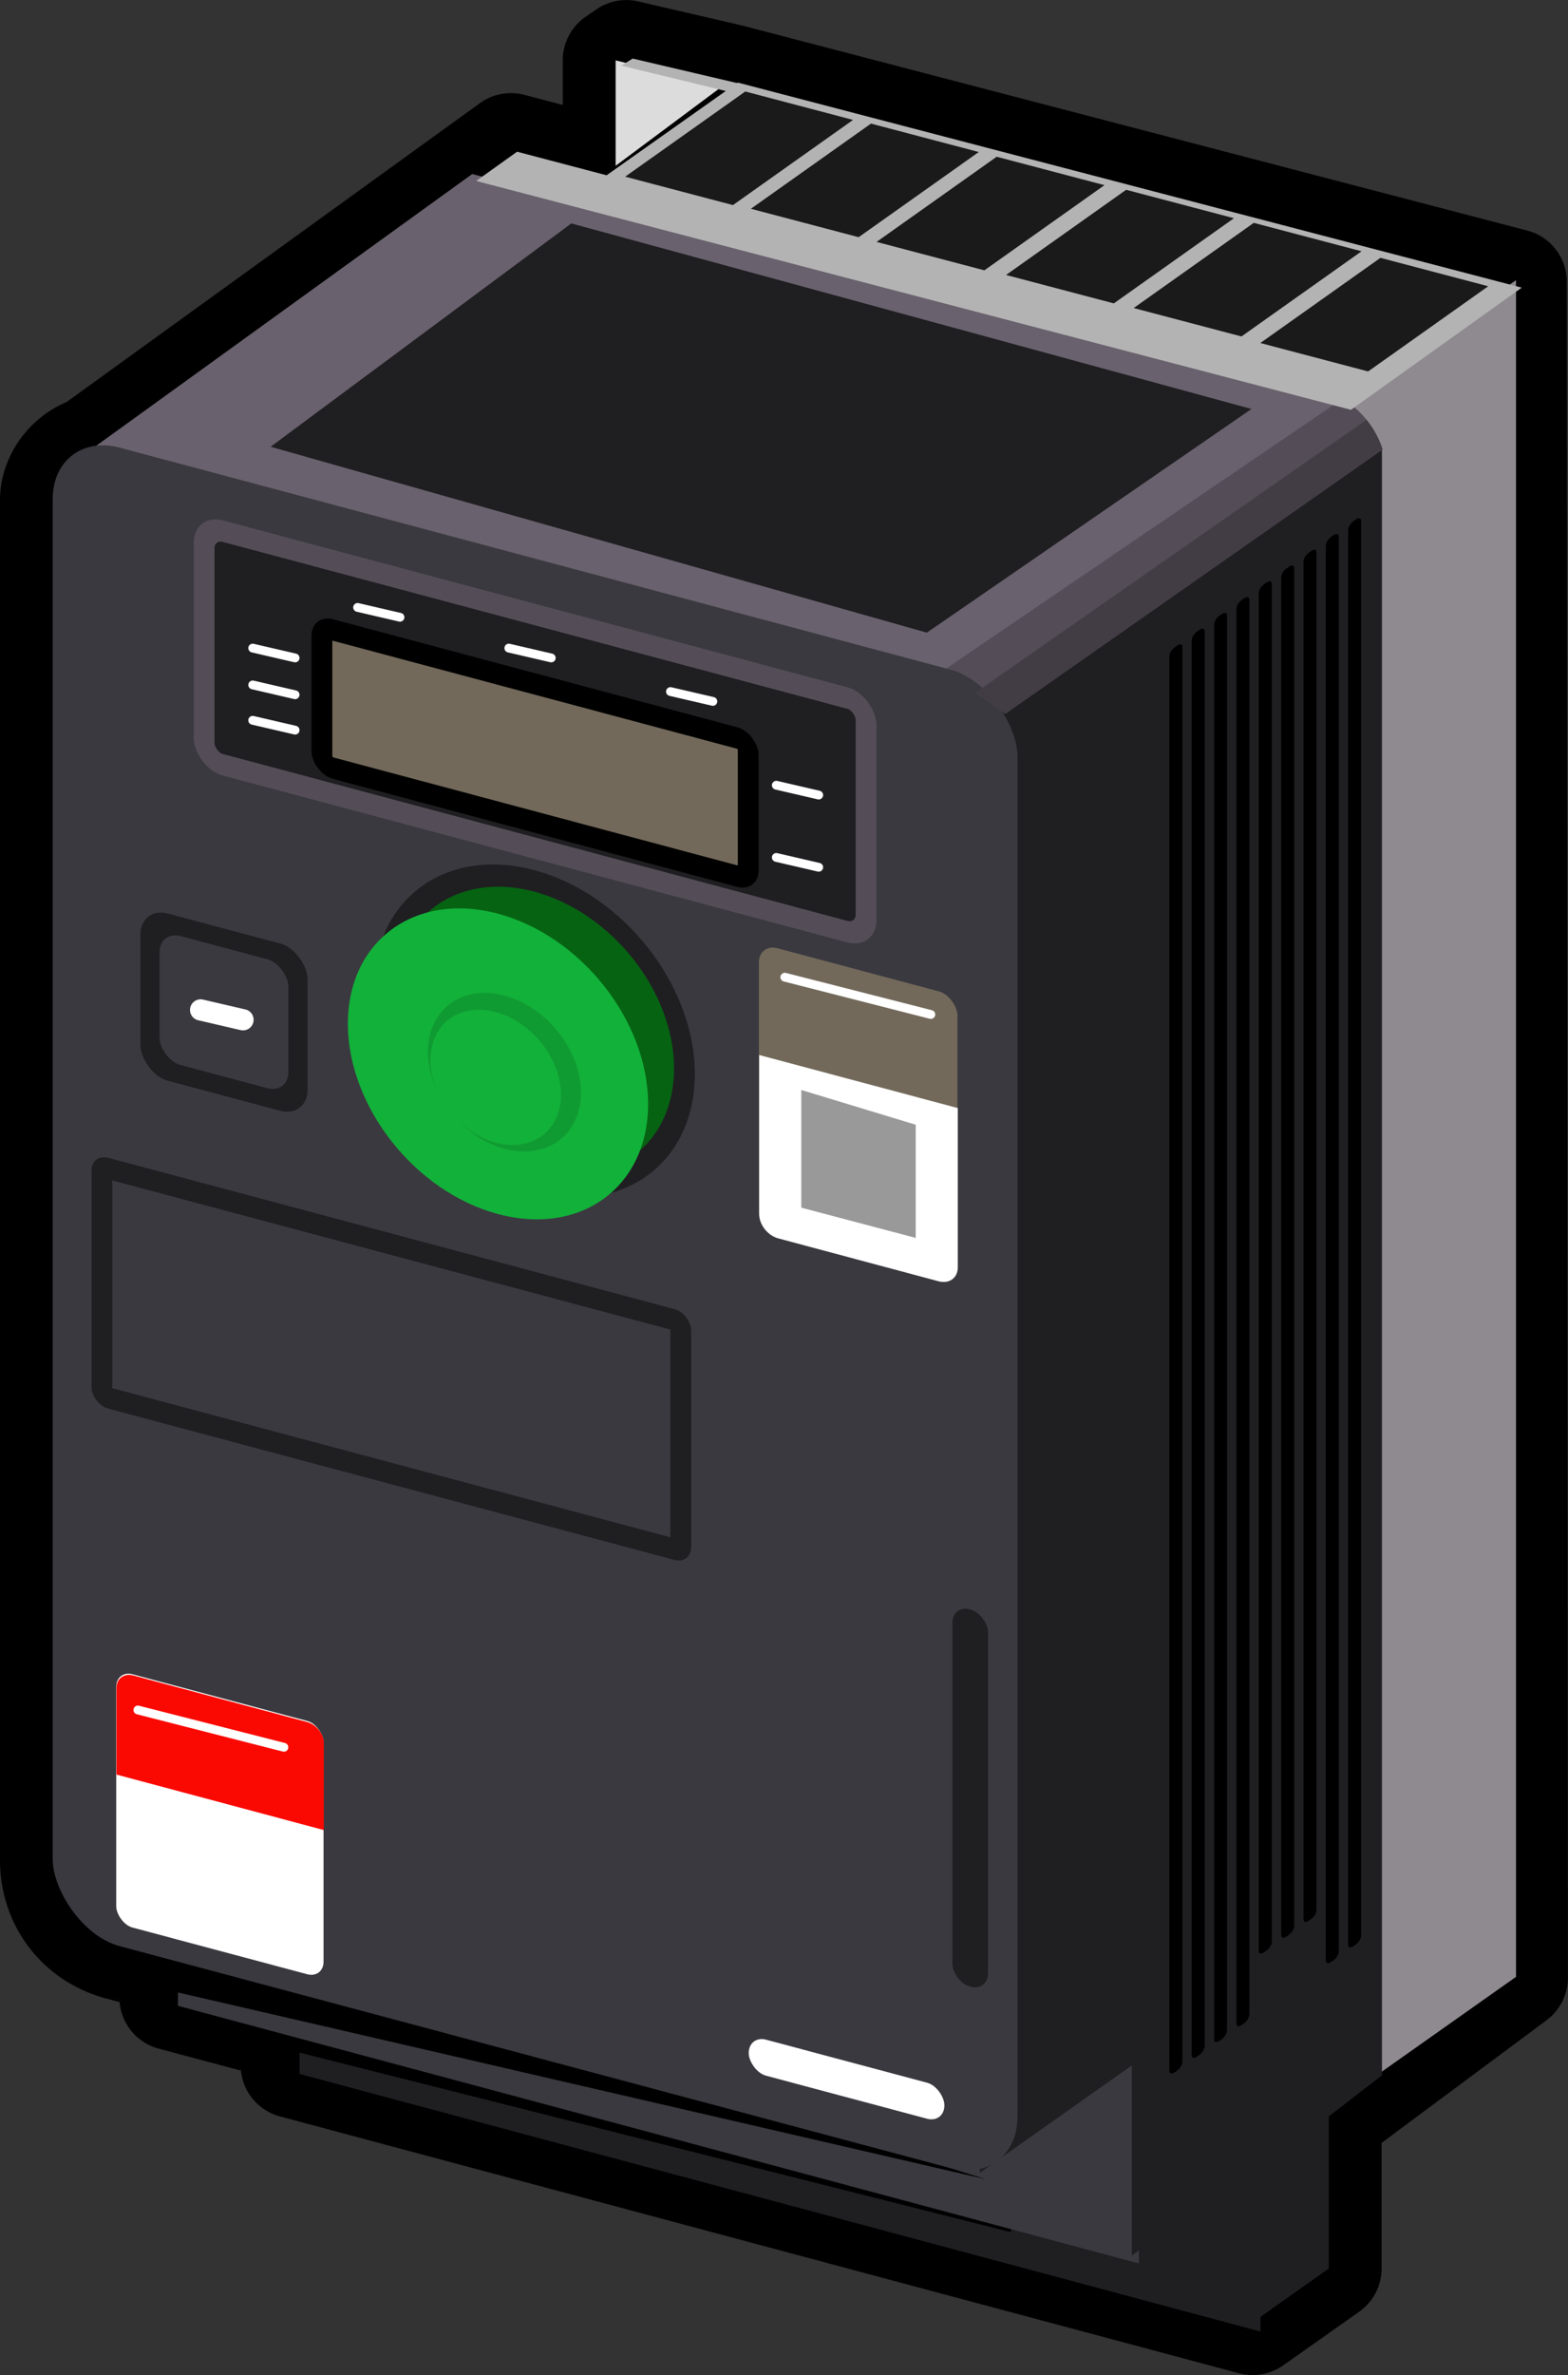
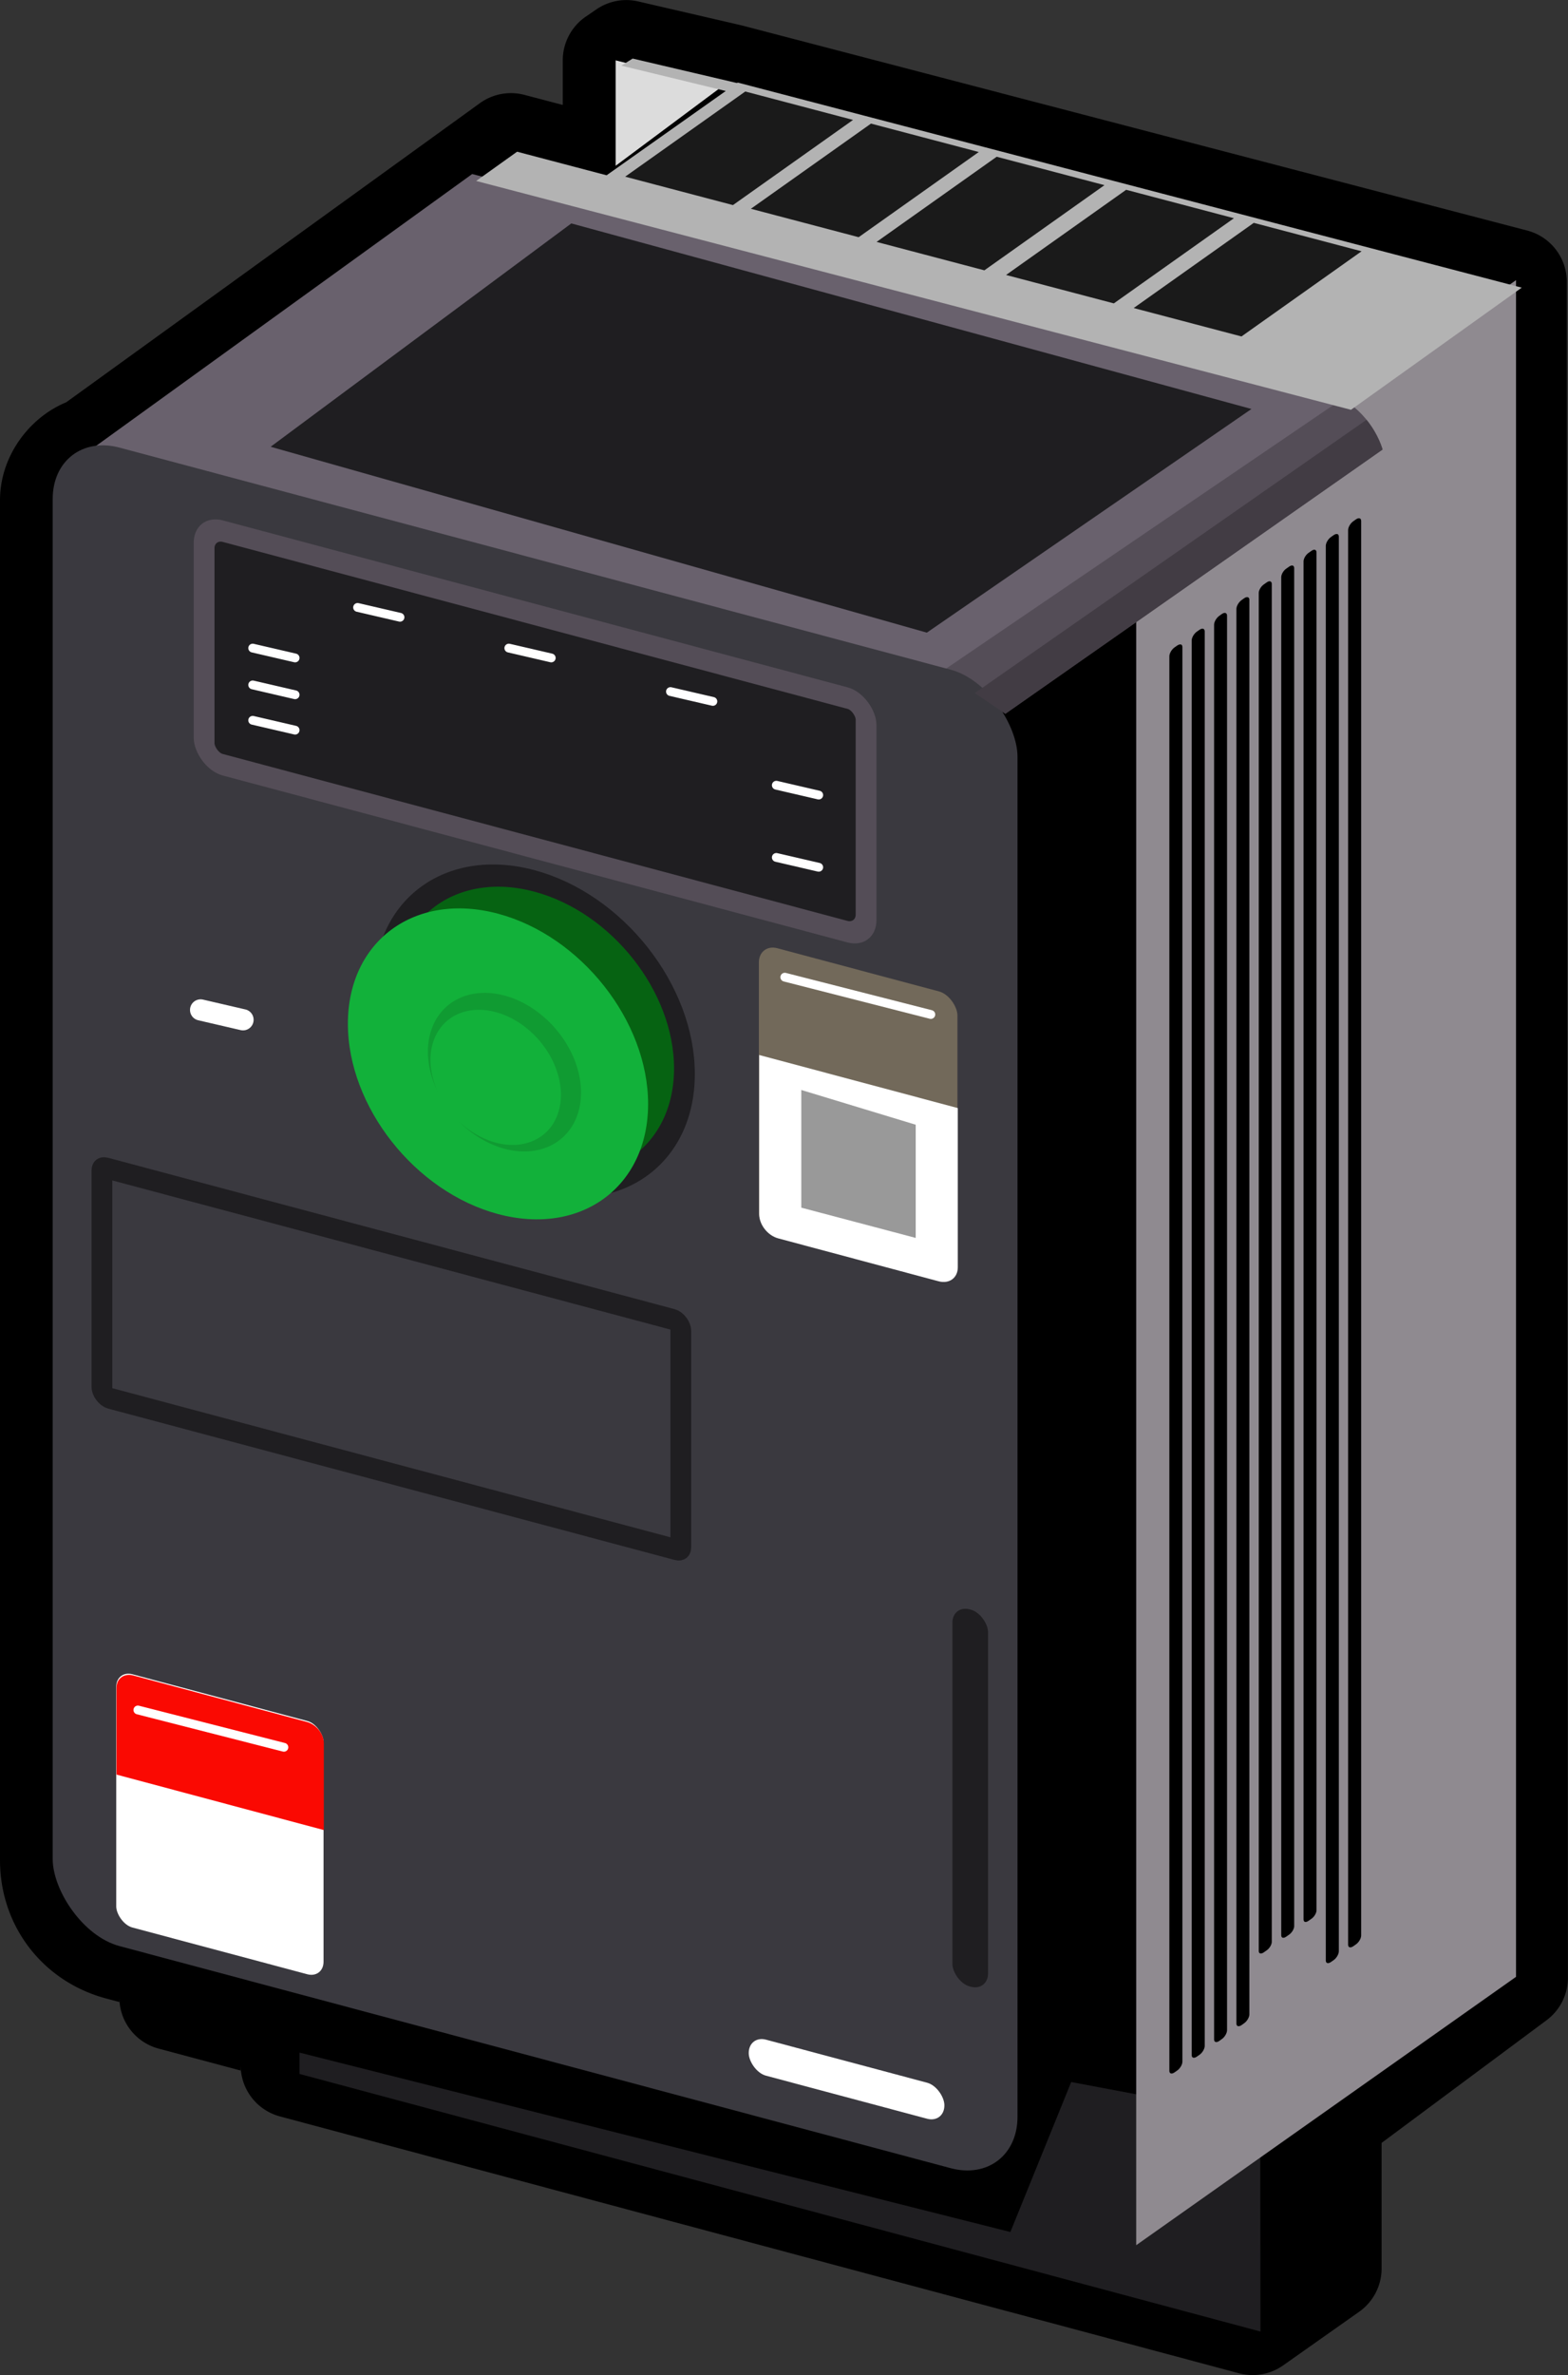
<svg xmlns="http://www.w3.org/2000/svg" xmlns:ns1="http://www.inkscape.org/namespaces/inkscape" xmlns:ns2="http://sodipodi.sourceforge.net/DTD/sodipodi-0.dtd" width="19.596mm" height="29.669mm" viewBox="0 0 19.596 29.669" version="1.1" id="svg6065" ns1:version="1.0.1 (3bc2e813f5, 2020-09-07)" ns2:docname="ATVTiny.svg">
  <rect x="0" y="0" width="19.596" height="29.669" fill="#333333" stroke="none" />
  <defs id="defs6059" />
  <ns2:namedview id="base" pagecolor="#ffffff" bordercolor="#666666" borderopacity="1.0" ns1:pageopacity="0.0" ns1:pageshadow="2" ns1:zoom="3.959798" ns1:cx="51.572866" ns1:cy="80.50628" ns1:document-units="mm" ns1:current-layer="layer1" ns1:document-rotation="0" showgrid="false" fit-margin-top="0" fit-margin-left="0" fit-margin-right="0" fit-margin-bottom="0" ns1:window-width="1438" ns1:window-height="1040" ns1:window-x="26" ns1:window-y="0" ns1:window-maximized="0" />
  <g ns1:label="Calque 1" ns1:groupmode="layer" id="layer1" transform="translate(-58.089,-57.328)">
    <g id="g2984" transform="translate(15.066,14.069)">
      <path ns1:connector-curvature="0" style="color:#000000;font-style:normal;font-variant:normal;font-weight:normal;font-stretch:normal;font-size:medium;line-height:normal;font-family:sans-serif;font-variant-ligatures:normal;font-variant-position:normal;font-variant-caps:normal;font-variant-numeric:normal;font-variant-alternates:normal;font-feature-settings:normal;text-indent:0;text-align:start;text-decoration:none;text-decoration-line:none;text-decoration-style:solid;text-decoration-color:#000000;letter-spacing:normal;word-spacing:normal;text-transform:none;writing-mode:lr-tb;direction:ltr;text-orientation:mixed;dominant-baseline:auto;baseline-shift:baseline;text-anchor:start;white-space:normal;shape-padding:0;clip-rule:nonzero;display:inline;overflow:visible;visibility:visible;opacity:1;isolation:auto;mix-blend-mode:normal;color-interpolation:sRGB;color-interpolation-filters:linearRGB;solid-color:#000000;solid-opacity:1;vector-effect:none;fill:#000000;fill-opacity:1;fill-rule:nonzero;stroke:none;stroke-width:1.323;stroke-linecap:butt;stroke-linejoin:round;stroke-miterlimit:4;stroke-dasharray:none;stroke-dashoffset:0;stroke-opacity:1;color-rendering:auto;image-rendering:auto;shape-rendering:auto;text-rendering:auto;enable-background:accumulate" d="m 50.868,43.26 a 0.662,0.662 0 0 0 -0.393,0.117 l -0.133,0.091 a 0.662,0.662 0 0 0 -0.286,0.545 v 0.557 l -0.48,-0.126 a 0.662,0.662 0 0 0 -0.556,0.104 l -5.169,3.736 c -0.478,0.198 -0.828,0.69 -0.828,1.222 v 16.99 c 0,0.822 0.532,1.515 1.326,1.728 a 0.662,0.662 0 0 0 5.16e-4,0 l 0.165,0.044 v -0.057 a 0.662,0.662 0 0 0 0.49,0.639 l 1.026,0.274 V 69.058 a 0.662,0.662 0 0 0 0.49,0.639 l 11.987,3.209 a 0.662,0.662 0 0 0 0.552,-0.099 l 0.95,-0.67 a 0.662,0.662 0 0 0 0.28,-0.541 V 70.028 L 62.352,68.495 A 0.662,0.662 0 0 0 62.618,67.963 L 62.604,46.778 a 0.662,0.662 0 0 0 -0.495,-0.639 l -9.787,-2.555 a 0.662,0.662 0 0 0 -0.018,-0.005 L 50.999,43.277 a 0.662,0.662 0 0 0 -0.131,-0.017 z" id="path2866" />
      <path style="fill:#dcdcdc;fill-opacity:1;stroke:none;stroke-width:0.265px;stroke-linecap:butt;stroke-linejoin:miter;stroke-opacity:1" d="m 50.717,44.013 v 1.317 l 1.323,-0.986 z" id="path2835" ns1:connector-curvature="0" ns2:nodetypes="cccc" />
      <path style="fill:#69616d;fill-opacity:1;stroke:none;stroke-width:0.265px;stroke-linecap:butt;stroke-linejoin:miter;stroke-opacity:1" d="M 43.987,49 55.377,52.083 60.004,48.315 48.924,45.433 Z" id="path2765" ns1:connector-curvature="0" ns2:nodetypes="ccccc" />
      <path ns1:connector-curvature="0" style="opacity:1;vector-effect:none;fill:#1f1e21;fill-opacity:1;stroke:none;stroke-width:0.228;stroke-linecap:butt;stroke-linejoin:miter;stroke-miterlimit:4;stroke-dasharray:none;stroke-dashoffset:0;stroke-opacity:1;paint-order:fill markers stroke" d="m 176.475,254.523 v 0.672 l 19.99,3.098 z m 0,5.477 v 1.006 l 45.32,12.143 -0.012,-10.082 -8.914,-1.68 L 210,268.457 Z" transform="scale(0.265)" id="path2726" />
-       <path ns1:connector-curvature="0" style="opacity:1;vector-effect:none;fill:#3a393f;fill-opacity:1;stroke:none;stroke-width:0.228;stroke-linecap:butt;stroke-linejoin:miter;stroke-miterlimit:4;stroke-dasharray:none;stroke-dashoffset:0;stroke-opacity:1;paint-order:fill markers stroke" d="m 170.742,251.314 v 2.715 l 38.107,11.943 -38.107,-8.807 v 0.631 l 45.32,12.143 -0.014,-10.082 z" transform="scale(0.265)" id="path2724" />
      <rect ry="0" y="90.524" x="-75.85" height="21.195" width="5.81" id="rect2684" style="opacity:1;vector-effect:none;fill:#8f8a90;fill-opacity:1;fill-rule:nonzero;stroke:none;stroke-width:0.071;stroke-linecap:butt;stroke-linejoin:miter;stroke-miterlimit:4;stroke-dasharray:none;stroke-dashoffset:0;stroke-opacity:1;paint-order:fill markers stroke" transform="matrix(-0.817,0.577,0,1,0,0)" />
-       <path ns1:connector-curvature="0" style="opacity:1;vector-effect:none;fill:#1f1e21;fill-opacity:1;fill-rule:nonzero;stroke:none;stroke-width:0.06;stroke-linecap:butt;stroke-linejoin:miter;stroke-miterlimit:4;stroke-dasharray:none;stroke-dashoffset:0;stroke-opacity:1;paint-order:fill markers stroke" d="m 60.294,48.871 v 20.313 l -0.664,0.512 v 1.901 l -0.953,0.673 v -1.901 l -1.509,1.066 v -2.375 l -1.9,1.342 V 51.492 l 1.9,-1.342 z" id="rect2680" ns2:nodetypes="cccccccccccc" />
      <path ns2:nodetypes="cccssccssccccssccssccccssccssccccssccssccccssccssccccssccssccccssccssccccssccsscsccssccsss" ns1:connector-curvature="0" id="rect2690" d="m 60.014,49.734 c -0.012,-0.003 -0.028,7.94e-4 -0.045,0.013 l -0.033,0.023 c -0.036,0.025 -0.065,0.075 -0.065,0.111 v 17.671 c 0,0.036 0.029,0.044 0.065,0.019 l 0.033,-0.023 c 0.036,-0.025 0.065,-0.075 0.065,-0.111 V 49.767 c 0,-0.018 -0.007,-0.029 -0.019,-0.033 z m -0.279,0.197 c -0.012,-0.003 -0.028,7.94e-4 -0.045,0.013 l -0.033,0.023 c -0.036,0.025 -0.065,0.075 -0.065,0.111 v 17.671 c 0,0.036 0.029,0.044 0.065,0.019 l 0.033,-0.023 c 0.036,-0.025 0.065,-0.075 0.065,-0.111 v -17.671 c 0,-0.018 -0.007,-0.029 -0.019,-0.033 z m -0.278,0.196 c -0.011,-0.003 -0.027,7.93e-4 -0.044,0.013 l -0.037,0.026 c -0.035,0.024 -0.062,0.072 -0.062,0.106 v 16.964 c 0,0.035 0.027,0.042 0.062,0.018 l 0.037,-0.026 c 0.035,-0.024 0.063,-0.072 0.063,-0.106 V 50.159 c 0,-0.017 -0.007,-0.028 -0.018,-0.031 z m -0.279,0.197 c -0.011,-0.003 -0.027,7.93e-4 -0.044,0.013 l -0.037,0.026 c -0.035,0.024 -0.062,0.072 -0.062,0.106 v 16.964 c 0,0.035 0.027,0.043 0.062,0.019 l 0.037,-0.026 c 0.035,-0.024 0.063,-0.072 0.063,-0.106 v -16.964 c 0,-0.017 -0.007,-0.028 -0.018,-0.032 z m -0.28,0.197 c -0.011,-0.003 -0.027,7.93e-4 -0.044,0.013 l -0.037,0.026 c -0.035,0.024 -0.063,0.072 -0.063,0.106 v 16.964 c 0,0.035 0.028,0.042 0.063,0.018 l 0.037,-0.026 c 0.035,-0.024 0.063,-0.071 0.063,-0.106 V 50.553 c 0,-0.017 -0.007,-0.028 -0.019,-0.031 z m -0.28,0.198 c -0.012,-0.003 -0.028,7.94e-4 -0.046,0.013 l -0.032,0.023 c -0.036,0.025 -0.065,0.075 -0.065,0.111 v 17.671 c 0,0.036 0.029,0.044 0.065,0.019 l 0.032,-0.023 c 0.036,-0.025 0.065,-0.075 0.065,-0.111 V 50.752 c 0,-0.018 -0.007,-0.029 -0.019,-0.032 z m -0.279,0.197 c -0.012,-0.003 -0.028,7.94e-4 -0.046,0.013 l -0.032,0.023 c -0.036,0.025 -0.065,0.075 -0.065,0.111 v 17.672 c 0,0.036 0.029,0.044 0.065,0.019 l 0.032,-0.023 c 0.036,-0.025 0.065,-0.075 0.065,-0.111 V 50.95 c 0,-0.018 -0.007,-0.029 -0.019,-0.033 z m -0.279,0.197 c -0.012,-0.003 -0.028,7.94e-4 -0.046,0.013 l -0.033,0.023 c -0.036,0.025 -0.065,0.075 -0.065,0.111 v 17.671 c 0,0.036 0.029,0.044 0.065,0.019 l 0.033,-0.023 c 0.036,-0.025 0.065,-0.075 0.065,-0.111 V 51.147 c 0,-0.018 -0.007,-0.029 -0.019,-0.033 z m -0.279,0.197 c -0.012,-0.003 -0.028,7.94e-4 -0.046,0.013 l -0.033,0.023 c -0.036,0.025 -0.065,0.075 -0.065,0.111 v 17.671 c 0,0.036 0.029,0.044 0.065,0.019 l 0.033,-0.023 c 0.036,-0.025 0.065,-0.075 0.065,-0.111 v -17.671 c 0,-0.018 -0.007,-0.029 -0.019,-0.033 z" style="opacity:1;vector-effect:none;fill:#000000;fill-opacity:1;fill-rule:nonzero;stroke:none;stroke-width:0.06;stroke-linecap:butt;stroke-linejoin:miter;stroke-miterlimit:4;stroke-dasharray:none;stroke-dashoffset:0;stroke-opacity:1;paint-order:fill markers stroke" />
      <path ns2:nodetypes="ccccc" ns1:connector-curvature="0" id="path7016-5" d="m 59.798,48.243 -4.998,3.4 0.787,0.532 4.714,-3.301 c 0,0 -0.102,-0.4 -0.503,-0.631 z" style="fill:#544d57;fill-opacity:1;stroke:none;stroke-width:0.052px;stroke-linecap:butt;stroke-linejoin:miter;stroke-opacity:1" />
      <rect style="opacity:1;vector-effect:none;fill:#3a393f;fill-opacity:1;fill-rule:nonzero;stroke:none;stroke-width:0.061;stroke-linecap:butt;stroke-linejoin:miter;stroke-miterlimit:4;stroke-dasharray:none;stroke-dashoffset:0;stroke-opacity:1;paint-order:fill markers stroke" id="rect2620" width="12.482" height="18.719" x="45.219" y="36.961" ry="0.865" transform="matrix(0.966,0.258,0,1,0,0)" />
      <rect style="opacity:1;vector-effect:none;fill:#1f1e21;fill-opacity:1;fill-rule:nonzero;stroke:#544d57;stroke-width:0.269;stroke-linecap:butt;stroke-linejoin:miter;stroke-miterlimit:4;stroke-dasharray:none;stroke-dashoffset:0;stroke-opacity:1;paint-order:fill markers stroke" id="rect2620-1" width="8.564" height="2.918" x="47.178" y="37.66" ry="0.24" transform="matrix(0.966,0.258,0,1,0,0)" />
      <ellipse style="opacity:1;vector-effect:none;fill:#066312;fill-opacity:1;fill-rule:nonzero;stroke:#1f1e21;stroke-width:0.269;stroke-linecap:butt;stroke-linejoin:miter;stroke-miterlimit:4;stroke-dasharray:none;stroke-dashoffset:0;stroke-opacity:1;paint-order:fill markers stroke" id="path2637" cx="51.45" cy="42.865" rx="1.942" ry="1.876" transform="matrix(0.966,0.258,0,1,0,0)" />
-       <rect ry="0.352" y="42.62" x="46.354" height="2.089" width="2.162" id="rect2641" style="opacity:1;vector-effect:none;fill:#1f1e21;fill-opacity:1;fill-rule:nonzero;stroke:none;stroke-width:0.009;stroke-linecap:butt;stroke-linejoin:miter;stroke-miterlimit:4;stroke-dasharray:none;stroke-dashoffset:0;stroke-opacity:1;paint-order:fill markers stroke" transform="matrix(0.966,0.258,0,1,0,0)" />
      <rect style="opacity:1;vector-effect:none;fill:#3a393f;fill-opacity:1;fill-rule:nonzero;stroke:none;stroke-width:0.007;stroke-linecap:butt;stroke-linejoin:miter;stroke-miterlimit:4;stroke-dasharray:none;stroke-dashoffset:0;stroke-opacity:1;paint-order:fill markers stroke" id="rect2643" width="1.667" height="1.611" x="46.601" y="42.859" ry="0.271" transform="matrix(0.966,0.258,0,1,0,0)" />
      <rect style="opacity:1;vector-effect:none;fill:none;fill-opacity:1;fill-rule:nonzero;stroke:#1f1e21;stroke-width:0.269;stroke-linecap:butt;stroke-linejoin:miter;stroke-miterlimit:4;stroke-dasharray:none;stroke-dashoffset:0;stroke-opacity:1;paint-order:fill markers stroke" id="rect2645" width="7.489" height="2.864" x="45.856" y="46.005" ry="0.08" transform="matrix(0.966,0.258,0,1,0,0)" />
      <rect style="opacity:1;vector-effect:none;fill:#72695a;fill-opacity:1;fill-rule:nonzero;stroke:none;stroke-width:0.06;stroke-linecap:butt;stroke-linejoin:miter;stroke-miterlimit:4;stroke-dasharray:none;stroke-dashoffset:0;stroke-opacity:1;paint-order:fill markers stroke" id="rect2647" width="2.569" height="3.607" x="54.355" y="41.019" ry="0.239" transform="matrix(0.966,0.258,0,1,0,0)" />
      <path style="opacity:1;vector-effect:none;fill:#ffffff;fill-opacity:1;fill-rule:nonzero;stroke:none;stroke-width:0.059;stroke-linecap:butt;stroke-linejoin:miter;stroke-miterlimit:4;stroke-dasharray:none;stroke-dashoffset:0;stroke-opacity:1;paint-order:fill markers stroke" d="m 52.511,56.438 v 1.988 c 0,0.133 0.107,0.268 0.239,0.303 l 2.004,0.536 c 0.133,0.035 0.239,-0.043 0.239,-0.175 V 57.101 Z" id="rect2649" ns1:connector-curvature="0" />
      <rect style="opacity:1;vector-effect:none;fill:#1f1e21;fill-opacity:1;fill-rule:nonzero;stroke:none;stroke-width:0.06;stroke-linecap:butt;stroke-linejoin:miter;stroke-miterlimit:4;stroke-dasharray:none;stroke-dashoffset:0;stroke-opacity:1;paint-order:fill markers stroke" id="rect2654" width="0.461" height="4.71" x="56.859" y="48.636" ry="0.223" transform="matrix(0.966,0.258,0,1,0,0)" />
-       <rect ry="0.142" y="38.527" x="48.702" height="1.725" width="5.515" id="rect2656" style="opacity:1;vector-effect:none;fill:#72695a;fill-opacity:1;fill-rule:nonzero;stroke:#000000;stroke-width:0.269;stroke-linecap:butt;stroke-linejoin:miter;stroke-miterlimit:4;stroke-dasharray:none;stroke-dashoffset:0;stroke-opacity:1;paint-order:fill markers stroke" transform="matrix(0.966,0.258,0,1,0,0)" />
      <rect style="opacity:1;vector-effect:none;fill:#ffffff;fill-opacity:1;fill-rule:nonzero;stroke:none;stroke-width:0.058;stroke-linecap:butt;stroke-linejoin:miter;stroke-miterlimit:4;stroke-dasharray:none;stroke-dashoffset:0;stroke-opacity:1;paint-order:fill markers stroke" id="rect2647-0" width="2.682" height="3.164" x="46.041" y="52.241" ry="0.21" transform="matrix(0.966,0.258,0,1,0,0)" />
      <path style="opacity:1;vector-effect:none;fill:#fa0902;fill-opacity:1;fill-rule:nonzero;stroke:none;stroke-width:0.062;stroke-linecap:butt;stroke-linejoin:miter;stroke-miterlimit:4;stroke-dasharray:none;stroke-dashoffset:0;stroke-opacity:1;paint-order:fill markers stroke" d="m 44.689,64.189 c -0.116,-0.031 -0.21,0.038 -0.21,0.154 v 1.084 l 2.591,0.693 v -1.084 c 0,-0.116 -0.094,-0.235 -0.21,-0.266 z" id="rect2673" ns1:connector-curvature="0" />
      <rect style="opacity:1;vector-effect:none;fill:#ffffff;fill-opacity:1;fill-rule:nonzero;stroke:none;stroke-width:0.06;stroke-linecap:butt;stroke-linejoin:miter;stroke-miterlimit:4;stroke-dasharray:none;stroke-dashoffset:0;stroke-opacity:1;paint-order:fill markers stroke" id="rect2678" width="2.531" height="0.45" x="54.224" y="54.691" ry="0.223" transform="matrix(0.966,0.258,0,1,0,0)" />
      <ellipse transform="matrix(0.966,0.258,0,1,0,0)" ry="1.876" rx="1.942" cy="43.396" cx="50.98" id="ellipse2688" style="opacity:1;vector-effect:none;fill:#12b13a;fill-opacity:1;fill-rule:nonzero;stroke:none;stroke-width:0.058;stroke-linecap:butt;stroke-linejoin:miter;stroke-miterlimit:4;stroke-dasharray:none;stroke-dashoffset:0;stroke-opacity:1;paint-order:fill markers stroke" />
      <path id="path7021-9" d="m 60.101,48.503 -4.896,3.414 0.383,0.259 4.714,-3.301 c 0,0 -0.047,-0.182 -0.201,-0.372 z" style="fill:#423c44;fill-opacity:1;stroke:none;stroke-width:0.052px;stroke-linecap:butt;stroke-linejoin:miter;stroke-opacity:1" ns1:connector-curvature="0" ns2:nodetypes="ccccc" />
      <path ns1:connector-curvature="0" style="opacity:1;vector-effect:none;fill:#b3b3b3;fill-opacity:1;fill-rule:nonzero;stroke:none;stroke-width:0.053;stroke-linecap:butt;stroke-linejoin:miter;stroke-miterlimit:4;stroke-dasharray:none;stroke-dashoffset:0;stroke-opacity:1;paint-order:fill markers stroke" d="m 192.188,166.002 -0.535,0.334 4.924,1.195 -5.619,3.973 -4.221,-1.111 -1.93,1.379 41.256,10.787 8.053,-5.758 -36.975,-9.668 -0.031,0.023 z" transform="scale(0.265)" id="rect2785" />
-       <path style="opacity:1;vector-effect:none;fill:#1a1a1a;fill-opacity:1;fill-rule:nonzero;stroke:none;stroke-width:0.004;stroke-linecap:butt;stroke-linejoin:miter;stroke-miterlimit:4;stroke-dasharray:none;stroke-dashoffset:0;stroke-opacity:1;paint-order:fill markers stroke" d="m 60.275,46.48 -1.501,1.064 1.347,0.355 1.501,-1.064 z" id="rect2787" ns1:connector-curvature="0" ns2:nodetypes="ccccc" />
      <path ns2:nodetypes="ccccc" ns1:connector-curvature="0" id="path2819" d="m 58.692,46.043 -1.501,1.064 1.347,0.355 1.501,-1.064 z" style="opacity:1;vector-effect:none;fill:#1a1a1a;fill-opacity:1;fill-rule:nonzero;stroke:none;stroke-width:0.004;stroke-linecap:butt;stroke-linejoin:miter;stroke-miterlimit:4;stroke-dasharray:none;stroke-dashoffset:0;stroke-opacity:1;paint-order:fill markers stroke" />
      <path style="opacity:1;vector-effect:none;fill:#1a1a1a;fill-opacity:1;fill-rule:nonzero;stroke:none;stroke-width:0.004;stroke-linecap:butt;stroke-linejoin:miter;stroke-miterlimit:4;stroke-dasharray:none;stroke-dashoffset:0;stroke-opacity:1;paint-order:fill markers stroke" d="m 57.097,45.63 -1.501,1.064 1.347,0.355 1.501,-1.064 z" id="path2821" ns1:connector-curvature="0" ns2:nodetypes="ccccc" />
      <path ns2:nodetypes="ccccc" ns1:connector-curvature="0" id="path2823" d="m 55.479,45.217 -1.501,1.064 1.347,0.355 1.501,-1.064 z" style="opacity:1;vector-effect:none;fill:#1a1a1a;fill-opacity:1;fill-rule:nonzero;stroke:none;stroke-width:0.004;stroke-linecap:butt;stroke-linejoin:miter;stroke-miterlimit:4;stroke-dasharray:none;stroke-dashoffset:0;stroke-opacity:1;paint-order:fill markers stroke" ns1:transform-center-x="-1.3465402" ns1:transform-center-y="0.15355283" />
      <path ns1:transform-center-y="0.15355283" ns1:transform-center-x="-1.3465402" style="opacity:1;vector-effect:none;fill:#1a1a1a;fill-opacity:1;fill-rule:nonzero;stroke:none;stroke-width:0.004;stroke-linecap:butt;stroke-linejoin:miter;stroke-miterlimit:4;stroke-dasharray:none;stroke-dashoffset:0;stroke-opacity:1;paint-order:fill markers stroke" d="m 53.908,44.803 -1.501,1.064 1.347,0.355 1.501,-1.064 z" id="path2825" ns1:connector-curvature="0" ns2:nodetypes="ccccc" />
      <path ns2:nodetypes="ccccc" ns1:connector-curvature="0" id="path2827" d="m 52.337,44.402 -1.501,1.064 1.347,0.355 1.501,-1.064 z" style="opacity:1;vector-effect:none;fill:#1a1a1a;fill-opacity:1;fill-rule:nonzero;stroke:none;stroke-width:0.004;stroke-linecap:butt;stroke-linejoin:miter;stroke-miterlimit:4;stroke-dasharray:none;stroke-dashoffset:0;stroke-opacity:1;paint-order:fill markers stroke" ns1:transform-center-x="-1.3465402" ns1:transform-center-y="0.15355283" />
      <path style="fill:#1f1e21;fill-opacity:1;stroke:none;stroke-width:0.265px;stroke-linecap:butt;stroke-linejoin:miter;stroke-opacity:1" d="m 46.405,48.84 3.758,-2.79 8.5,2.318 -4.057,2.794 z" id="path2901" ns1:connector-curvature="0" ns2:nodetypes="ccccc" />
      <path ns2:nodetypes="cc" ns1:connector-curvature="0" id="path6989-4" d="m 46.181,51.355 0.53,0.123" style="fill:none;stroke:#ffffff;stroke-width:0.11;stroke-linecap:round;stroke-linejoin:miter;stroke-miterlimit:4;stroke-dasharray:none;stroke-opacity:1" />
      <path style="fill:none;stroke:#ffffff;stroke-width:0.11;stroke-linecap:round;stroke-linejoin:miter;stroke-miterlimit:4;stroke-dasharray:none;stroke-opacity:1" d="m 46.181,51.815 0.53,0.123" id="path2918" ns1:connector-curvature="0" ns2:nodetypes="cc" />
      <path ns2:nodetypes="cc" ns1:connector-curvature="0" id="path2920" d="m 46.181,52.257 0.53,0.123" style="fill:none;stroke:#ffffff;stroke-width:0.11;stroke-linecap:round;stroke-linejoin:miter;stroke-miterlimit:4;stroke-dasharray:none;stroke-opacity:1" />
      <path style="fill:none;stroke:#ffffff;stroke-width:0.11;stroke-linecap:round;stroke-linejoin:miter;stroke-miterlimit:4;stroke-dasharray:none;stroke-opacity:1" d="m 52.725,53.068 0.53,0.123" id="path2922" ns1:connector-curvature="0" ns2:nodetypes="cc" />
      <path style="fill:none;stroke:#ffffff;stroke-width:0.11;stroke-linecap:round;stroke-linejoin:miter;stroke-miterlimit:4;stroke-dasharray:none;stroke-opacity:1" d="m 52.725,53.97 0.53,0.123" id="path2924" ns1:connector-curvature="0" ns2:nodetypes="cc" />
      <path style="fill:none;stroke:#ffffff;stroke-width:0.11;stroke-linecap:round;stroke-linejoin:miter;stroke-miterlimit:4;stroke-dasharray:none;stroke-opacity:1" d="m 47.492,50.847 0.53,0.123" id="path2926" ns1:connector-curvature="0" ns2:nodetypes="cc" />
      <path ns2:nodetypes="cc" ns1:connector-curvature="0" id="path2928" d="m 49.382,51.355 0.53,0.123" style="fill:none;stroke:#ffffff;stroke-width:0.11;stroke-linecap:round;stroke-linejoin:miter;stroke-miterlimit:4;stroke-dasharray:none;stroke-opacity:1" />
      <path style="fill:none;stroke:#ffffff;stroke-width:0.11;stroke-linecap:round;stroke-linejoin:miter;stroke-miterlimit:4;stroke-dasharray:none;stroke-opacity:1" d="m 51.402,51.898 0.53,0.123" id="path2930" ns1:connector-curvature="0" ns2:nodetypes="cc" />
      <path ns2:nodetypes="cc" ns1:connector-curvature="0" id="path2932" d="m 45.53,55.875 0.53,0.123" style="fill:none;stroke:#ffffff;stroke-width:0.265;stroke-linecap:round;stroke-linejoin:miter;stroke-miterlimit:4;stroke-dasharray:none;stroke-opacity:1" />
      <path style="fill:none;stroke:#ffffff;stroke-width:0.11;stroke-linecap:round;stroke-linejoin:miter;stroke-miterlimit:4;stroke-dasharray:none;stroke-opacity:1" d="m 52.831,55.466 1.825,0.466" id="path2934" ns1:connector-curvature="0" ns2:nodetypes="cc" />
      <path ns2:nodetypes="cc" ns1:connector-curvature="0" id="path2936" d="m 44.746,64.62 1.825,0.466" style="fill:none;stroke:#ffffff;stroke-width:0.11;stroke-linecap:round;stroke-linejoin:miter;stroke-miterlimit:4;stroke-dasharray:none;stroke-opacity:1" />
      <path style="fill:#999999;stroke:none;stroke-width:0.265px;stroke-linecap:butt;stroke-linejoin:miter;stroke-opacity:1" d="m 53.037,56.875 v 1.47 l 1.43,0.378 v -1.414 z" id="path2938" ns1:connector-curvature="0" ns2:nodetypes="ccccc" />
      <path id="ellipse1831" transform="scale(0.265)" d="m 185.176,210.045 a 4.126,3.161 48.807 0 0 -2.645,2.771 4.126,3.161 48.807 0 0 0.455,1.869 3.514,2.692 48.807 0 1 -0.334,-1.479 3.514,2.692 48.807 0 1 3.076,-2.254 3.514,2.692 48.807 0 1 3.076,3.898 3.514,2.692 48.807 0 1 -3.076,2.254 3.514,2.692 48.807 0 1 -1.736,-1.002 4.126,3.161 48.807 0 0 2.15,1.291 4.126,3.161 48.807 0 0 3.611,-2.646 4.126,3.161 48.807 0 0 -3.611,-4.576 4.126,3.161 48.807 0 0 -0.967,-0.127 z" style="opacity:1;vector-effect:none;fill:#109b32;fill-opacity:1;fill-rule:nonzero;stroke:none;stroke-width:0.11;stroke-linecap:butt;stroke-linejoin:miter;stroke-miterlimit:4;stroke-dasharray:none;stroke-dashoffset:0;stroke-opacity:1;paint-order:fill markers stroke" />
    </g>
  </g>
</svg>